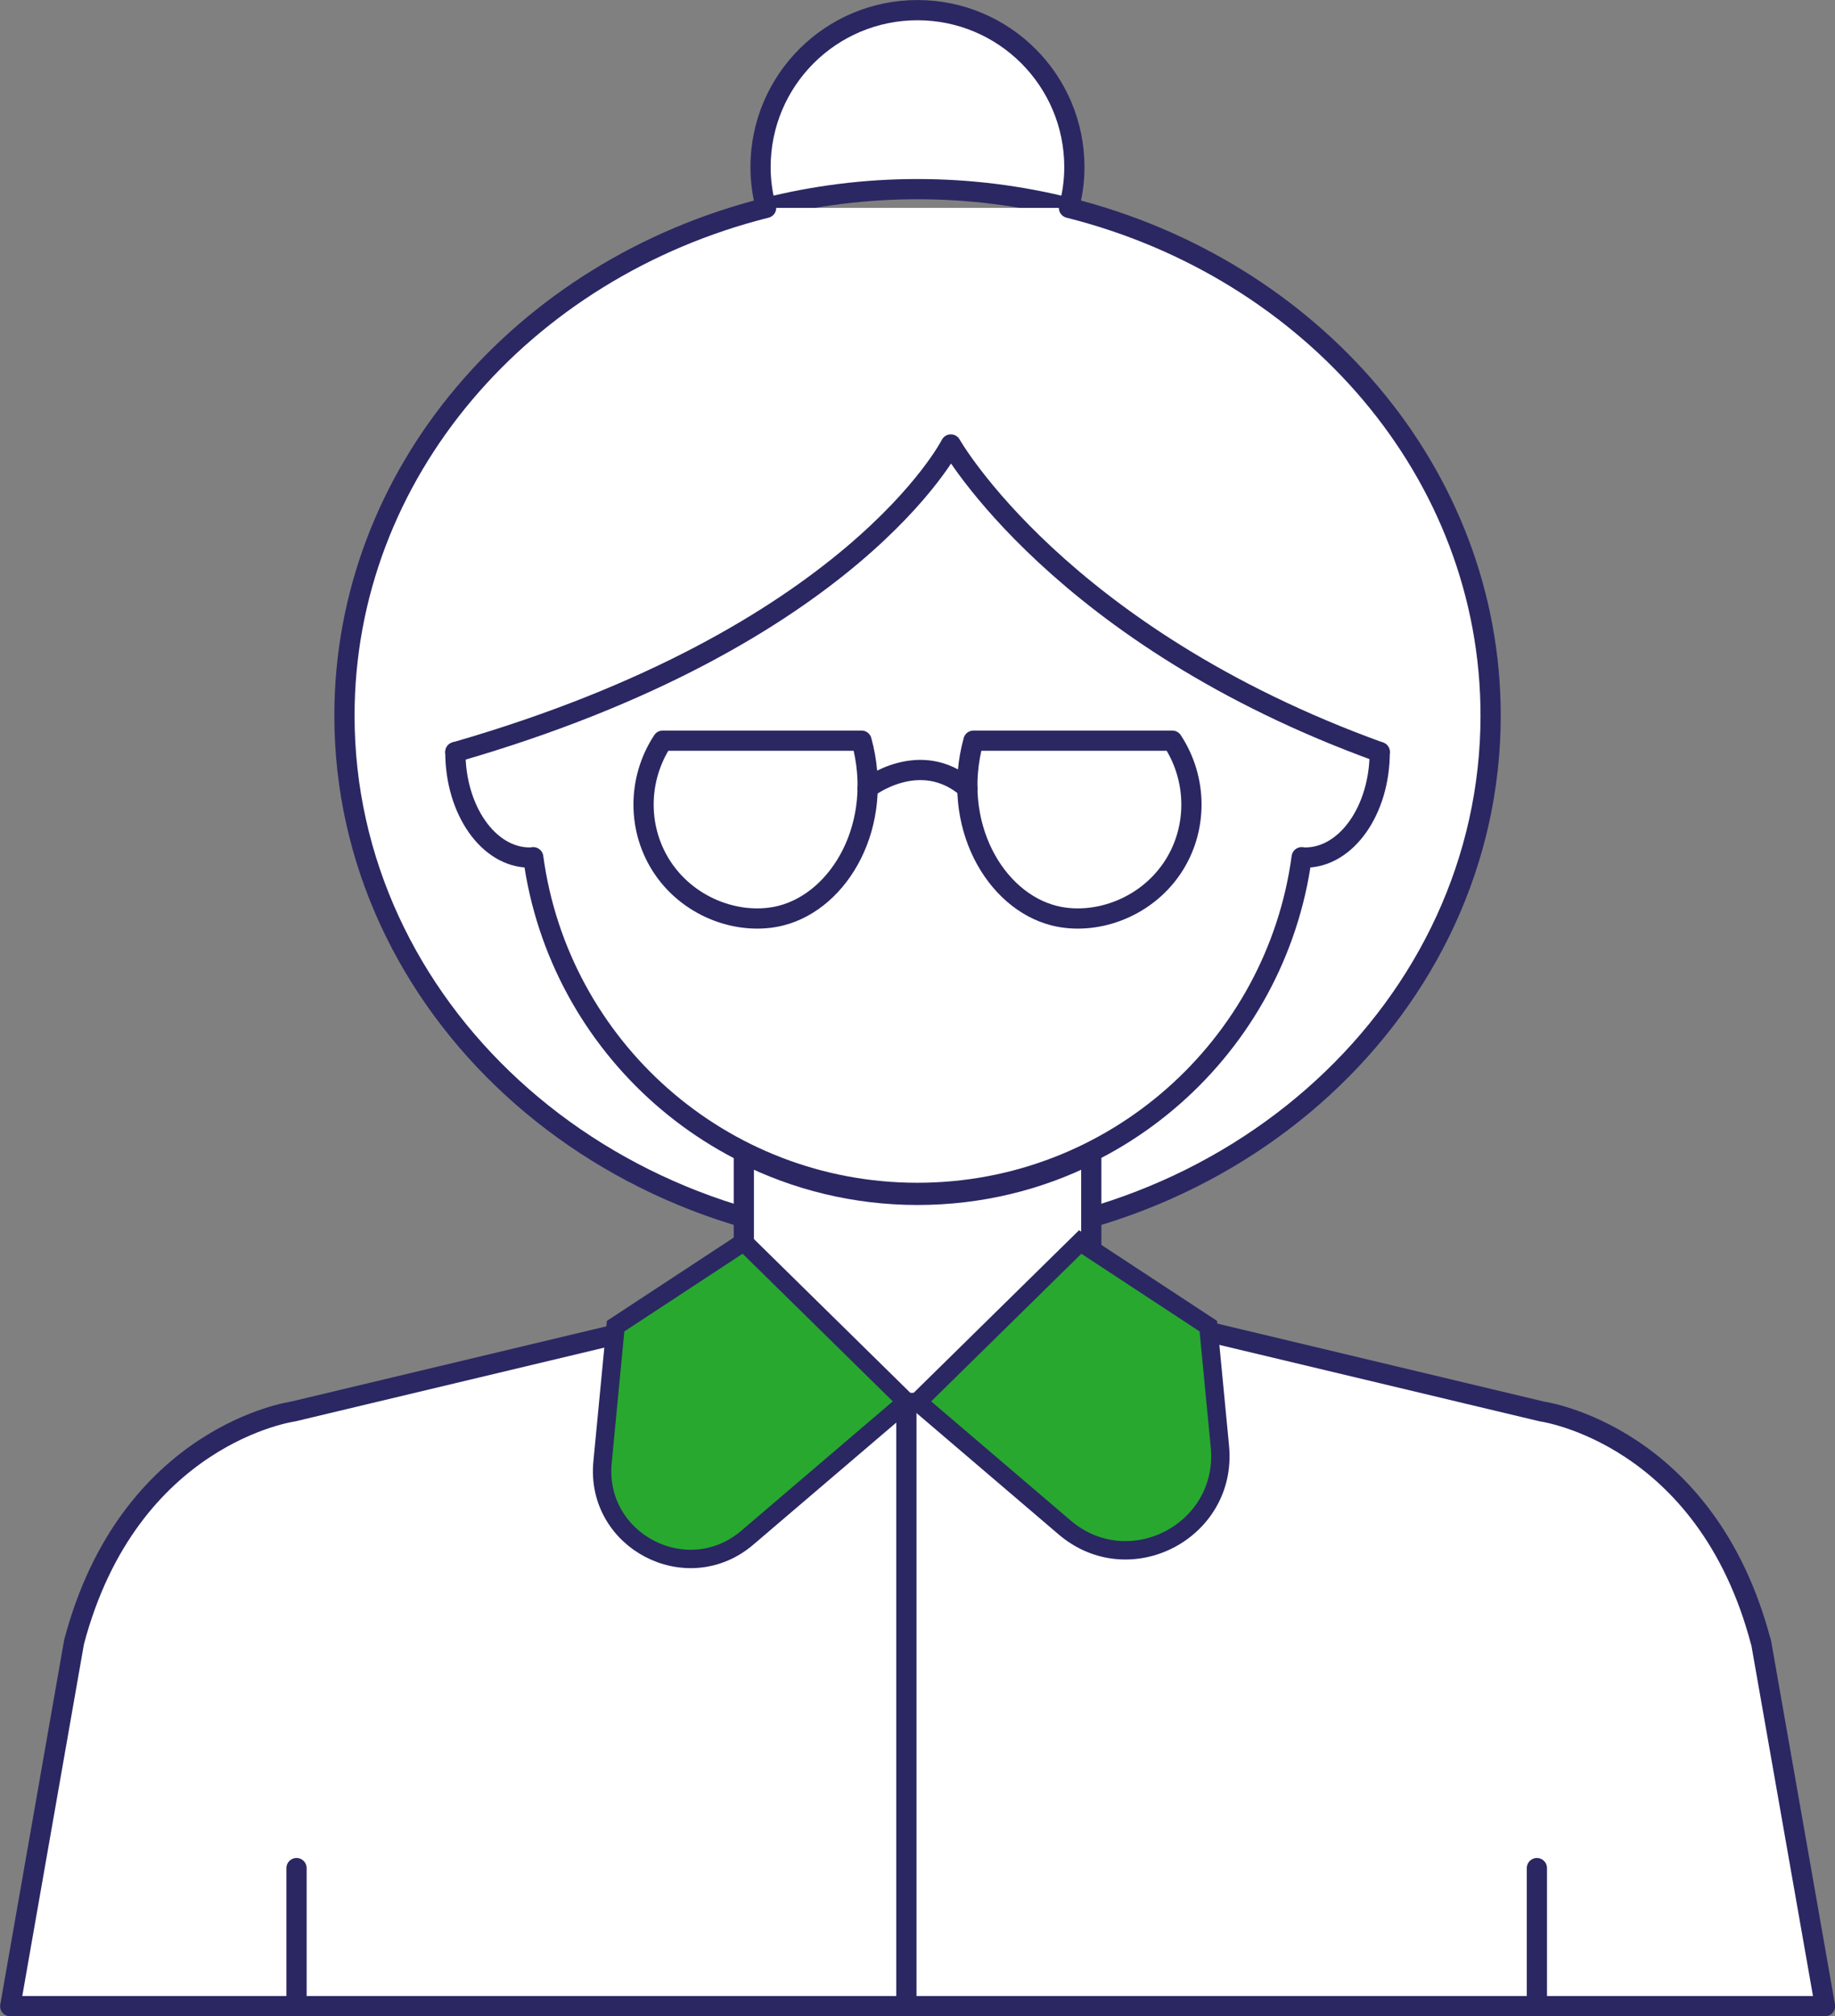
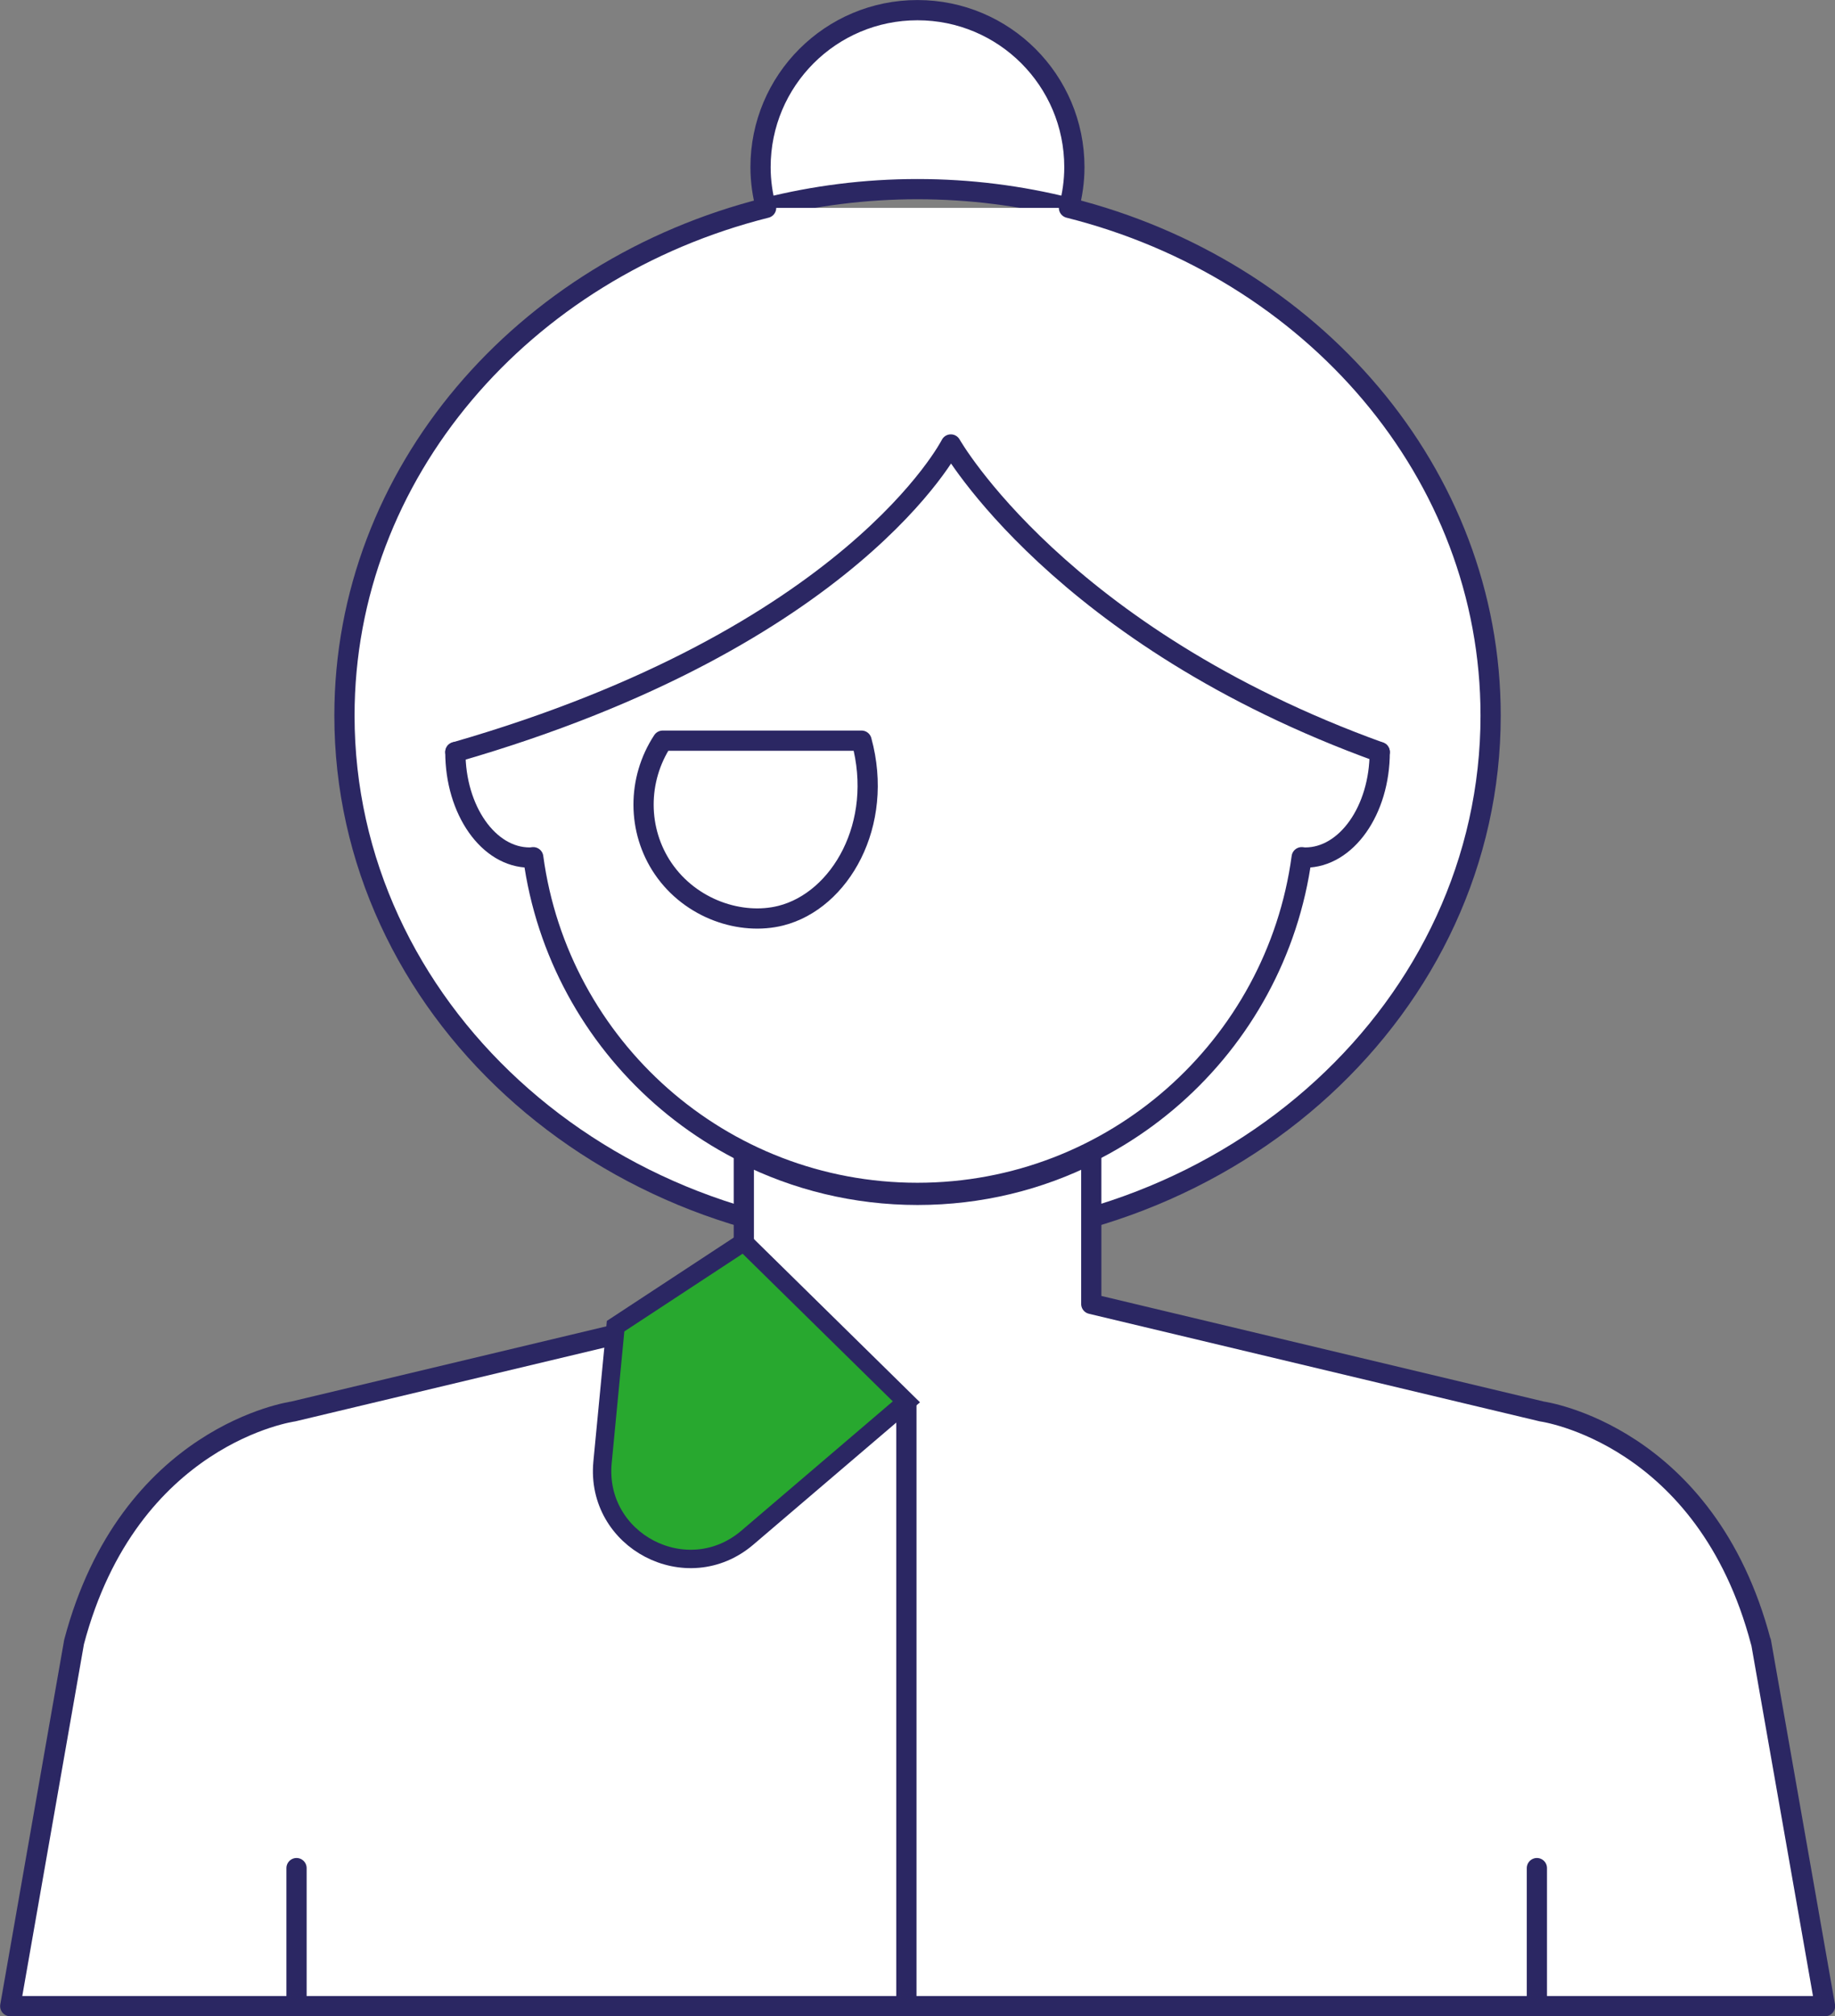
<svg xmlns="http://www.w3.org/2000/svg" id="Capa_2" data-name="Capa 2" viewBox="0 0 220.55 242.19">
  <rect x="0" y="0" width="220.55" height="242.19" fill="#808080" stroke="none" />
  <defs>
    <style>
      .cls-1 {
        fill: #fff;
      }

      .cls-1, .cls-2, .cls-3, .cls-4 {
        stroke: #2b2763;
      }

      .cls-1, .cls-3 {
        stroke-linecap: round;
        stroke-linejoin: round;
      }

      .cls-1, .cls-3, .cls-4 {
        stroke-width: 2.43px;
      }

      .cls-2 {
        fill: #28a82f;
        stroke-width: 2.21px;
      }

      .cls-2, .cls-4 {
        stroke-miterlimit: 10;
      }

      .cls-3, .cls-4 {
        fill: none;
      }
    </style>
  </defs>
  <g id="Capa_1-2" data-name="Capa 1">
    <g>
      <g>
        <path class="cls-1" d="m128.47,24.97c.42-1.56.66-3.2.66-4.89,0-10.42-8.44-18.86-18.86-18.86s-18.86,8.44-18.86,18.86c0,1.69.24,3.33.66,4.89,5.8-1.46,11.9-2.25,18.2-2.25s12.4.79,18.2,2.25Z" />
        <path class="cls-1" d="m92.08,24.97c-29.21,7.33-50.68,31.85-50.68,60.99,0,34.92,30.84,63.23,68.88,63.23s68.88-28.31,68.88-63.23c0-29.14-21.48-53.66-50.68-60.99" />
      </g>
      <path class="cls-1" d="m54.73,90.34c0,6.99,3.99,12.67,8.93,12.67.14,0,.29-.02.43-.04,3.07,22.77,22.57,40.32,46.17,40.32s43.12-17.57,46.19-40.32c.14.02.29.04.43.04,4.94,0,8.95-5.68,8.95-12.67" />
      <path class="cls-1" d="m211.64,197.24c-6.58-24.98-26.31-27.69-26.31-27.69l-54.17-12.92v-18.04c-6.27,3.17-13.37,4.94-20.88,4.94s-14.61-1.79-20.88-4.94v18.04l-54.17,12.92s-19.73,2.72-26.33,27.69l-7.67,43.74h218.12l-7.69-43.74Z" />
      <path class="cls-2" d="m89.39,149.19l-15.4,10.11-1.57,16.34c-.91,9.47,10.17,15.24,17.41,9.06l19.11-16.31-19.54-19.2Z" />
      <path class="cls-3" d="m54.73,90.34c47.79-13.77,59.55-36.95,59.55-36.95,0,0,13.07,23.05,51.55,36.95" />
      <line class="cls-3" x1="35.64" y1="224.4" x2="35.64" y2="240.97" />
      <line class="cls-3" x1="184.72" y1="224.4" x2="184.72" y2="240.97" />
      <line class="cls-4" x1="108.94" y1="168.39" x2="108.94" y2="240.97" />
-       <path class="cls-2" d="m110.28,168.39l17.68,15.09c7.76,6.62,19.64.44,18.66-9.72l-1.39-14.46-15.4-10.11-19.54,19.2Z" />
      <g>
        <path class="cls-1" d="m103.55,88.97c-7.97,0-15.94,0-23.9,0-3.09,4.7-3.06,10.79.05,15.36,3.34,4.9,9.39,6.86,14.15,5.66,7.13-1.8,12.45-10.98,9.7-21.02Z" />
-         <path class="cls-1" d="m117,88.97h23.9c3.09,4.7,3.06,10.79-.05,15.36-3.34,4.9-9.39,6.86-14.15,5.66-7.13-1.8-12.45-10.98-9.7-21.02Z" />
-         <path class="cls-1" d="m104.28,94.67s6.27-4.9,11.99,0" />
      </g>
    </g>
  </g>
</svg>